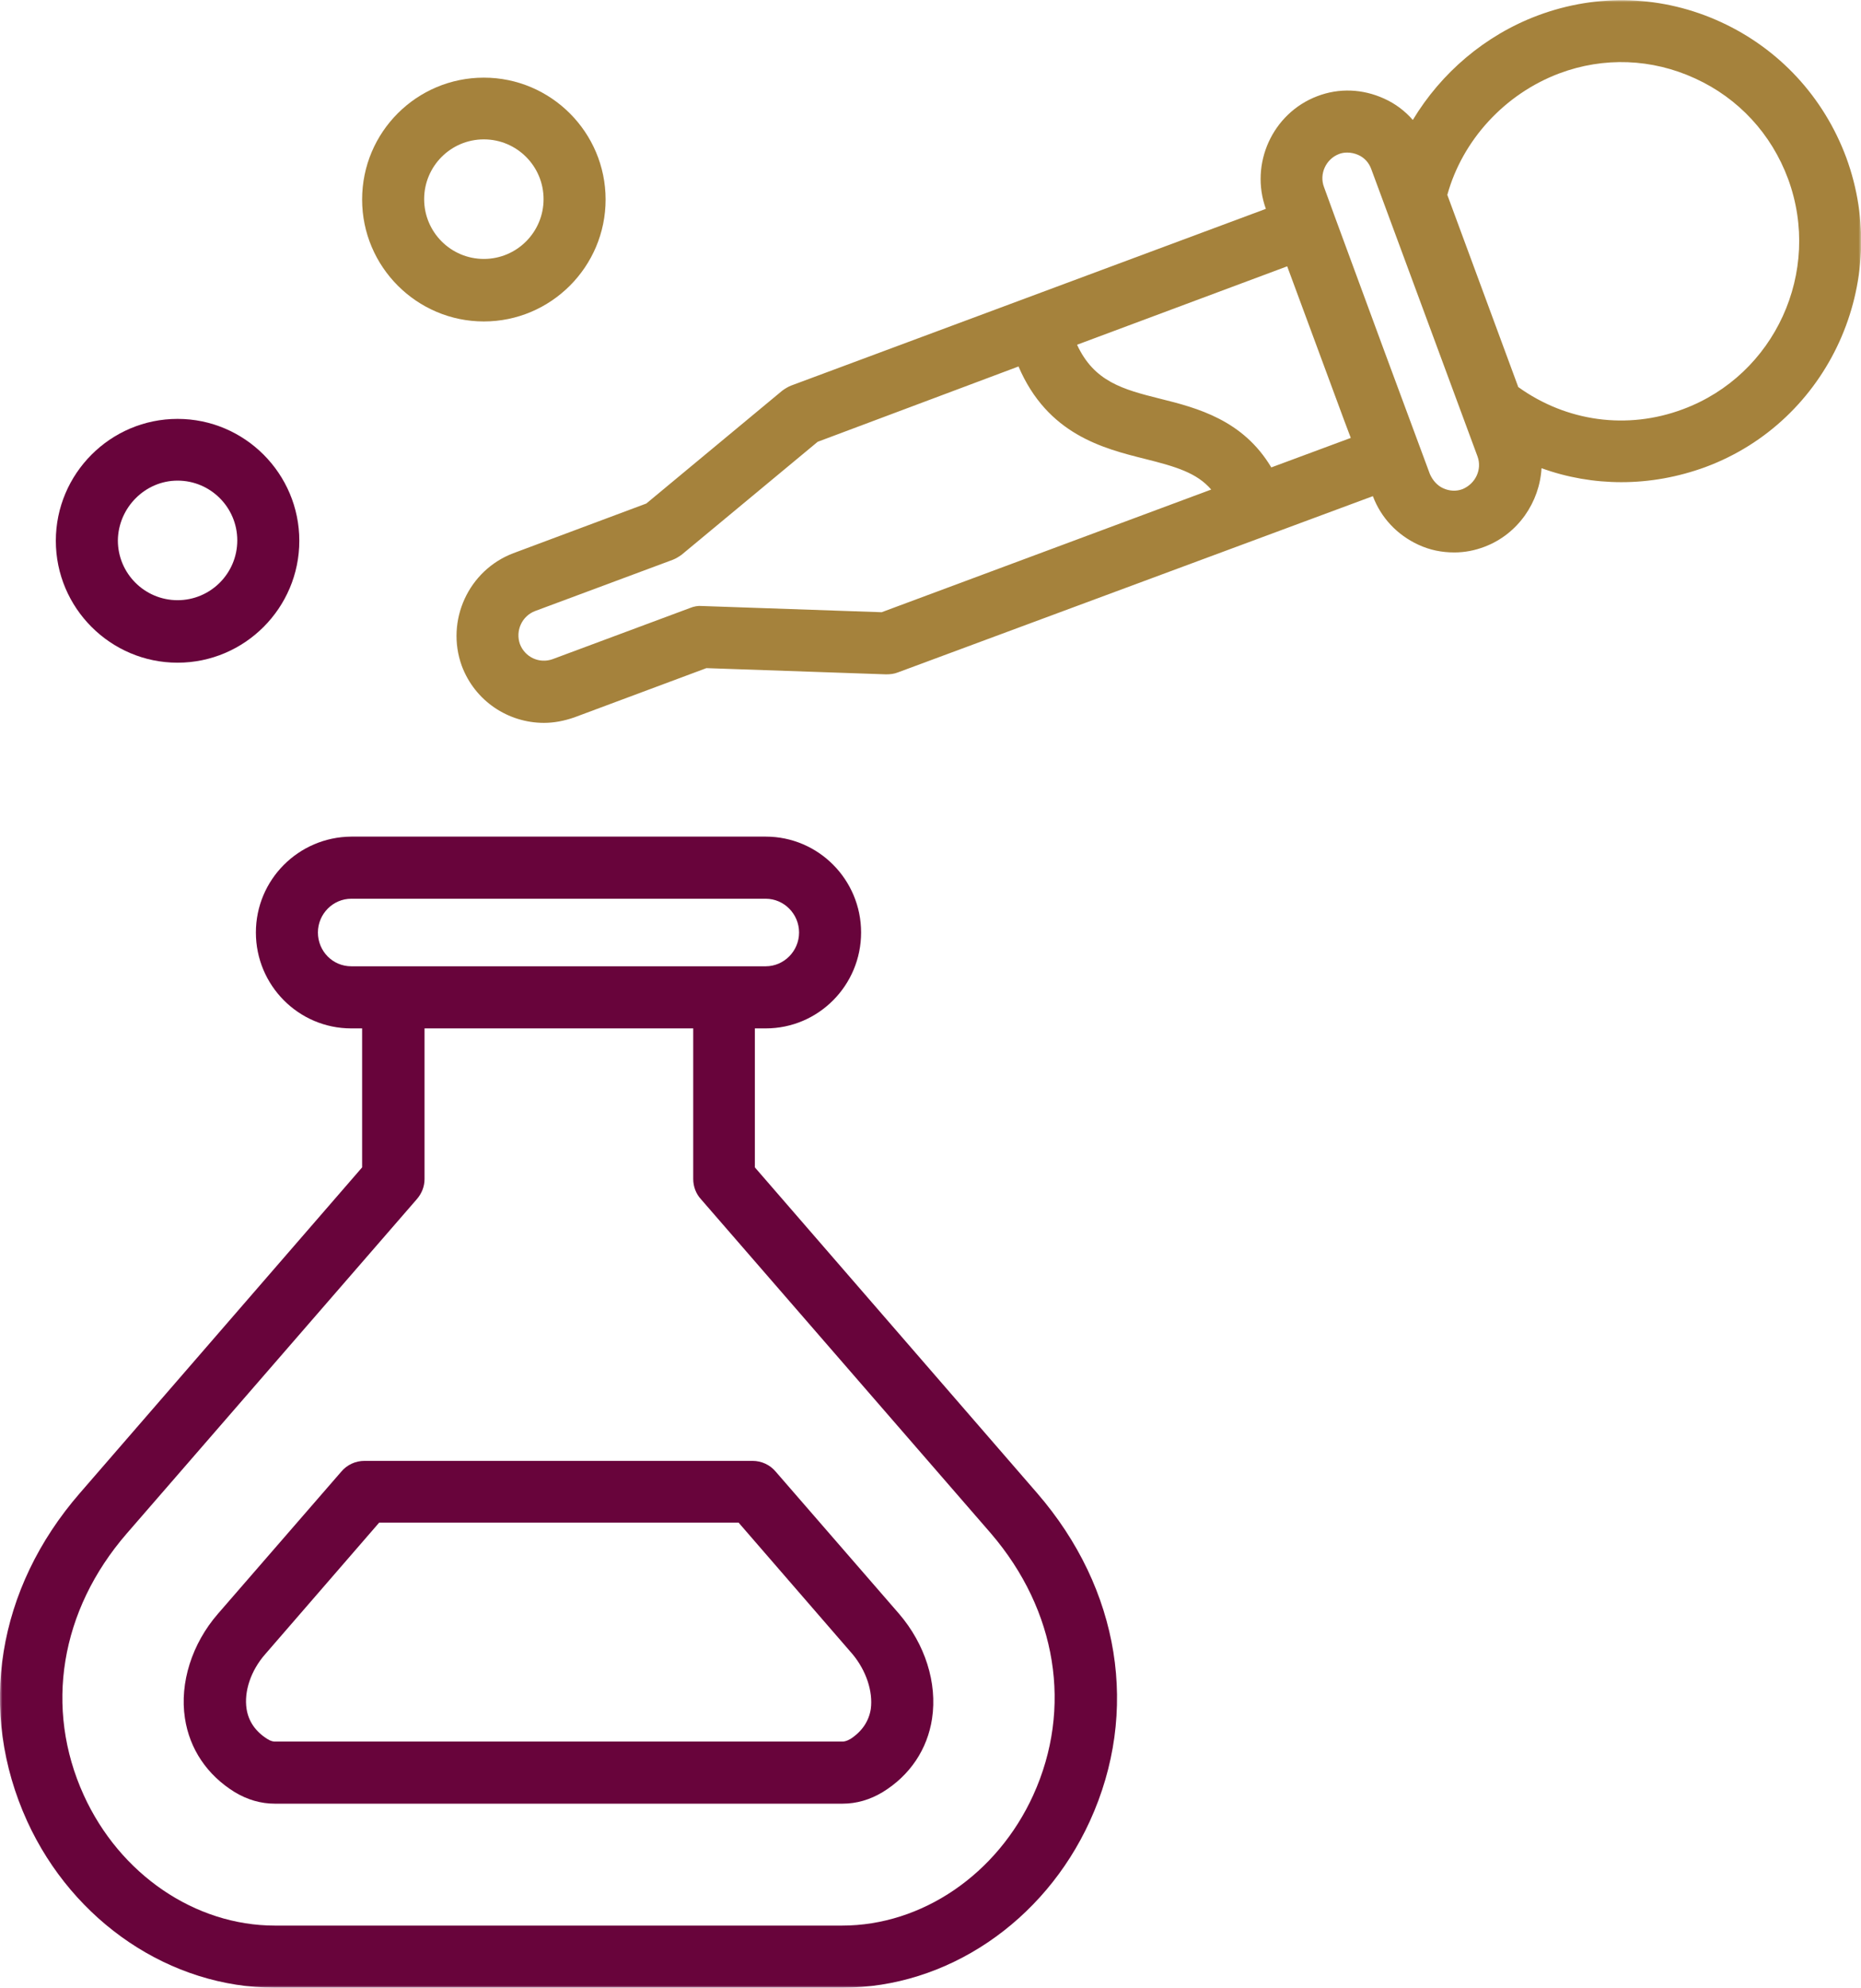
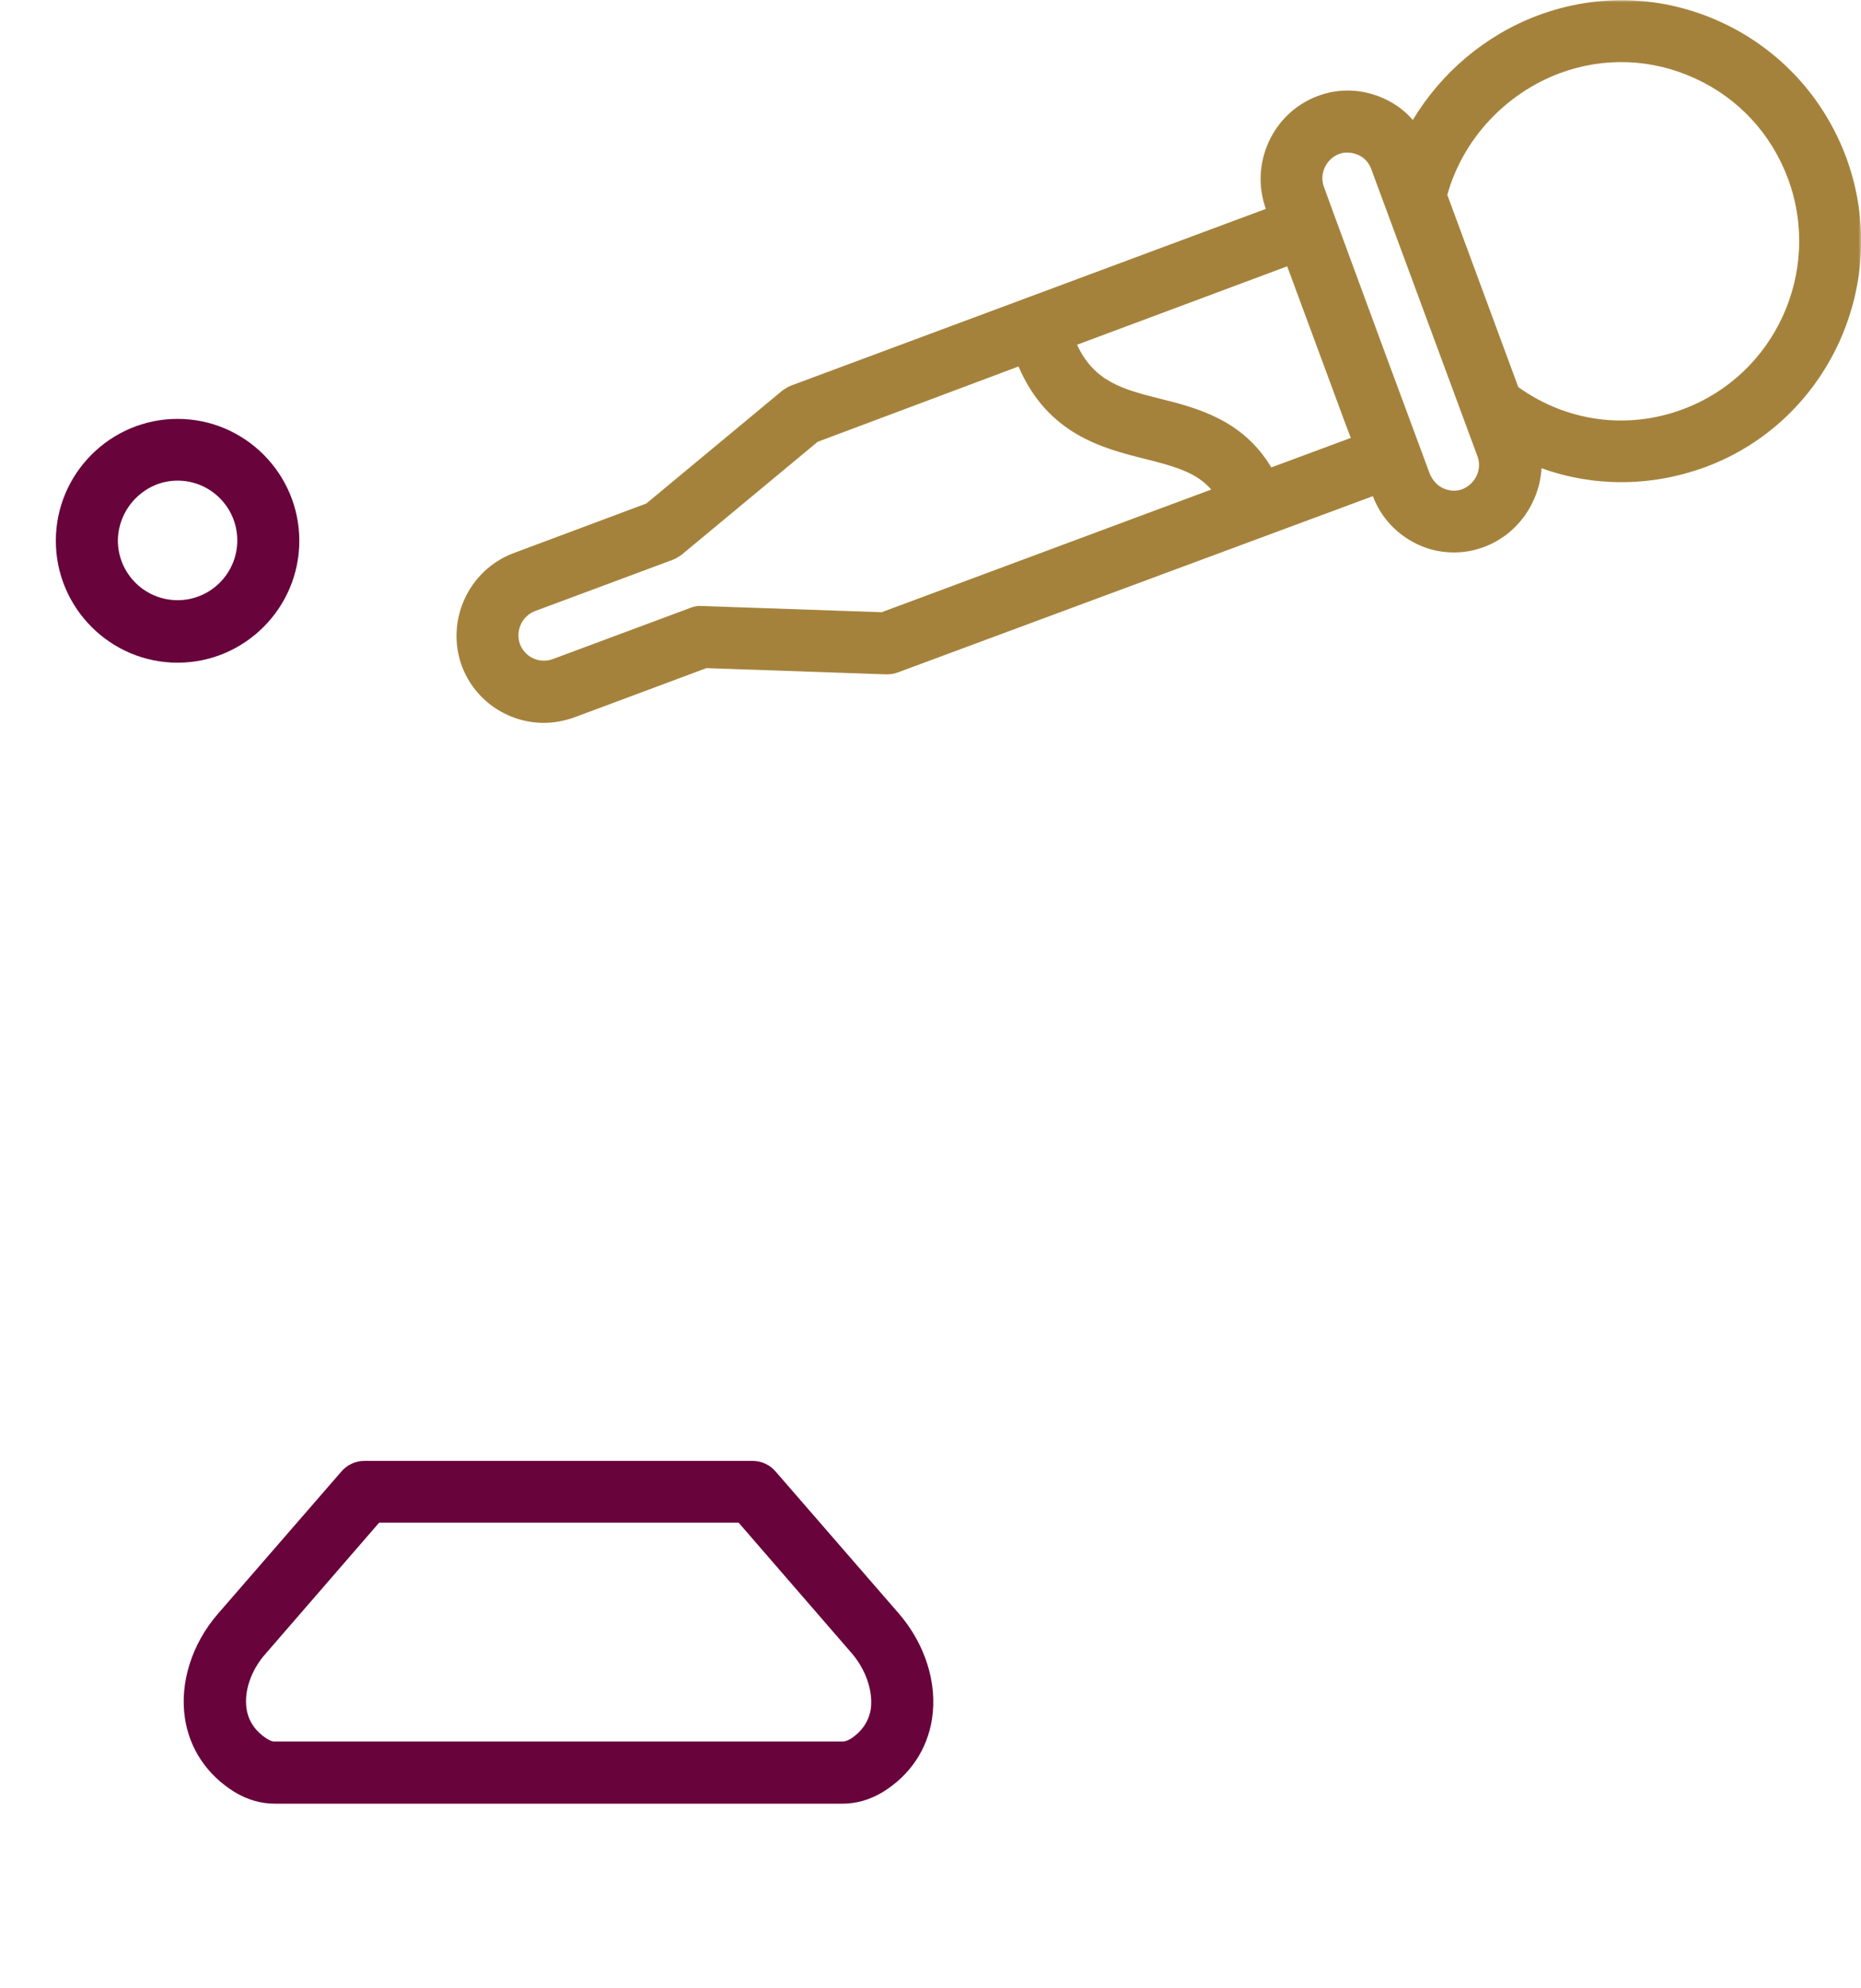
<svg xmlns="http://www.w3.org/2000/svg" width="398" height="425" viewBox="0 0 398 425" fill="none">
  <g clip-path="url(#clip0_1261_171)">
    <mask id="mask0_1261_171" style="mask-type:luminance" maskUnits="userSpaceOnUse" x="0" y="0" width="398" height="425">
      <path d="M398 0H0V425H398V0Z" fill="white" />
    </mask>
    <g mask="url(#mask0_1261_171)">
      <path d="M394.85 33.701C390.04 20.752 380.505 10.459 368.068 4.731C355.63 -0.996 341.7 -1.494 328.848 3.32C317.571 7.554 308.202 15.605 302.149 25.649C300.49 23.74 298.418 22.163 296.013 21.084C291.453 19.009 286.395 18.76 281.668 20.586C272.133 24.238 267.241 35.029 270.723 44.658L169.233 82.427C168.57 82.676 167.907 83.091 167.326 83.506L138.223 107.661L109.782 118.286C100.164 121.938 95.272 132.729 98.754 142.358C101.573 149.912 108.704 154.56 116.333 154.56C118.488 154.56 120.644 154.145 122.8 153.398L151.075 142.856L189.465 144.184C190.377 144.184 191.206 144.101 192.035 143.769L293.608 106.084C295.35 110.732 298.832 114.385 303.31 116.46C305.797 117.622 308.368 118.12 311.021 118.12C313.26 118.12 315.415 117.705 317.571 116.875C324.702 114.136 329.263 107.329 329.677 100.107C335.15 102.099 340.954 103.096 346.758 103.096C352.811 103.096 358.864 102.016 364.751 99.858C391.118 90.063 404.634 60.346 394.85 33.701ZM188.553 130.903L150.163 129.575C149.25 129.492 148.421 129.658 147.592 129.99L118.157 140.947C115.338 141.943 112.27 140.532 111.192 137.71C110.197 134.888 111.606 131.733 114.425 130.654L143.861 119.697C144.524 119.448 145.188 119.033 145.768 118.618L174.872 94.463L217.823 78.359C224.041 92.886 235.898 95.874 244.853 98.115C251.487 99.775 255.964 101.103 259.032 104.673L188.553 130.903ZM271.884 99.941C265.831 89.814 256.13 87.241 248.087 85.249C240.127 83.257 233.991 81.597 230.343 73.711L275.284 56.943L287.473 89.897L288.882 93.633L271.884 99.941ZM312.762 104.59C311.435 105.088 310.026 105.005 308.699 104.424C307.373 103.843 306.378 102.68 305.797 101.352L296.013 74.956L285.4 46.152L283.161 40.01C282.083 37.187 283.575 34.033 286.312 32.954C286.892 32.705 287.555 32.622 288.136 32.622C288.882 32.622 289.711 32.788 290.458 33.12C291.784 33.701 292.779 34.78 293.277 36.191L315.996 97.617C316.991 100.356 315.581 103.428 312.762 104.59ZM359.942 87.49C348.002 91.972 334.984 90.146 324.702 82.759L309.528 41.67C312.762 29.966 321.8 20.088 333.491 15.688C343.027 12.119 353.308 12.534 362.512 16.767C371.799 21.001 378.847 28.637 382.412 38.266C389.709 58.105 379.593 80.185 359.942 87.49Z" fill="#A5823C" />
    </g>
    <mask id="mask1_1261_171" style="mask-type:luminance" maskUnits="userSpaceOnUse" x="0" y="0" width="398" height="425">
-       <path d="M398 0H0V425H398V0Z" fill="white" />
-     </mask>
+       </mask>
    <g mask="url(#mask1_1261_171)">
      <path d="M103.48 68.731C117.825 68.731 129.516 57.026 129.516 42.666C129.516 28.306 117.825 16.602 103.48 16.602C89.136 16.602 77.444 28.223 77.444 42.666C77.444 57.026 89.136 68.731 103.48 68.731ZM103.48 29.8C110.528 29.8 116.249 35.527 116.249 42.583C116.249 49.639 110.528 55.366 103.48 55.366C96.432 55.366 90.711 49.639 90.711 42.583C90.711 35.527 96.432 29.8 103.48 29.8Z" fill="#A5823C" />
    </g>
    <mask id="mask2_1261_171" style="mask-type:luminance" maskUnits="userSpaceOnUse" x="0" y="0" width="398" height="425">
      <path d="M398 0H0V425H398V0Z" fill="white" />
    </mask>
    <g mask="url(#mask2_1261_171)">
      <path d="M37.976 141.694C52.321 141.694 64.012 129.99 64.012 115.63C64.012 101.27 52.321 89.565 37.976 89.565C23.632 89.565 11.94 101.27 11.94 115.63C11.94 129.99 23.632 141.694 37.976 141.694ZM37.976 102.764C45.024 102.764 50.745 108.491 50.745 115.547C50.745 122.603 45.024 128.33 37.976 128.33C30.928 128.33 25.207 122.603 25.207 115.547C25.29 108.574 31.011 102.764 37.976 102.764Z" fill="#68043B" />
    </g>
    <mask id="mask3_1261_171" style="mask-type:luminance" maskUnits="userSpaceOnUse" x="0" y="0" width="398" height="425">
      <path d="M398 0H0V425H398V0Z" fill="white" />
    </mask>
    <g mask="url(#mask3_1261_171)">
-       <path d="M161.439 249.605V219.888H163.76C175.037 219.888 184.158 210.674 184.158 199.385C184.158 188.096 175.037 178.882 163.76 178.882H75.122C63.846 178.965 54.725 188.096 54.725 199.385C54.725 210.674 63.846 219.888 75.122 219.888H77.444V249.605L17.081 319.248C-0.663 339.668 -4.892 365.898 5.804 389.39C15.671 410.972 36.483 425 58.788 425H180.178C202.482 425 223.212 410.972 233.079 389.39C243.775 365.981 239.546 339.751 221.802 319.248L161.439 249.605ZM67.992 199.385C67.992 195.4 71.225 192.163 75.122 192.163H163.76C167.657 192.163 170.891 195.4 170.891 199.385C170.891 203.369 167.657 206.606 163.76 206.606H154.805H84.077H75.122C71.142 206.606 67.992 203.369 67.992 199.385ZM220.973 383.828C213.262 400.762 197.176 411.719 180.095 411.719H58.788C41.707 411.719 25.621 400.762 17.91 383.828C9.452 365.234 12.852 344.316 27.114 327.881L89.135 256.411C90.213 255.166 90.794 253.672 90.794 252.095V219.888H148.255V252.095C148.255 253.672 148.835 255.249 149.913 256.411L211.935 327.881C226.031 344.316 229.43 365.234 220.973 383.828Z" fill="#68043B" />
-     </g>
+       </g>
    <mask id="mask4_1261_171" style="mask-type:luminance" maskUnits="userSpaceOnUse" x="0" y="0" width="398" height="425">
      <path d="M398 0H0V425H398V0Z" fill="white" />
    </mask>
    <g mask="url(#mask4_1261_171)">
      <path d="M165.916 314.683C164.673 313.188 162.849 312.358 160.941 312.358H77.942C76.035 312.358 74.211 313.188 72.967 314.683L46.599 345.063C41.044 351.455 38.391 359.839 39.551 367.393C40.547 373.95 44.278 379.512 50.165 383.164C52.901 384.824 55.803 385.654 58.788 385.654H180.178C183.163 385.654 186.065 384.824 188.801 383.164C194.606 379.595 198.337 374.033 199.332 367.476C200.493 359.839 197.839 351.538 192.284 345.063L165.916 314.683ZM186.231 365.4C185.816 368.057 184.324 370.215 181.919 371.792C181.09 372.29 180.51 372.373 180.178 372.373H58.788C58.456 372.373 57.876 372.29 57.13 371.792C54.642 370.215 53.15 368.057 52.735 365.4C52.155 361.665 53.647 357.183 56.715 353.696L81.093 325.557H157.956L182.334 353.696C185.236 357.183 186.729 361.665 186.231 365.4Z" fill="#68043B" />
    </g>
  </g>
  <defs>
    <clipPath id="clip0_1261_171">
      <rect width="398" height="425" fill="white" />
    </clipPath>
  </defs>
</svg>